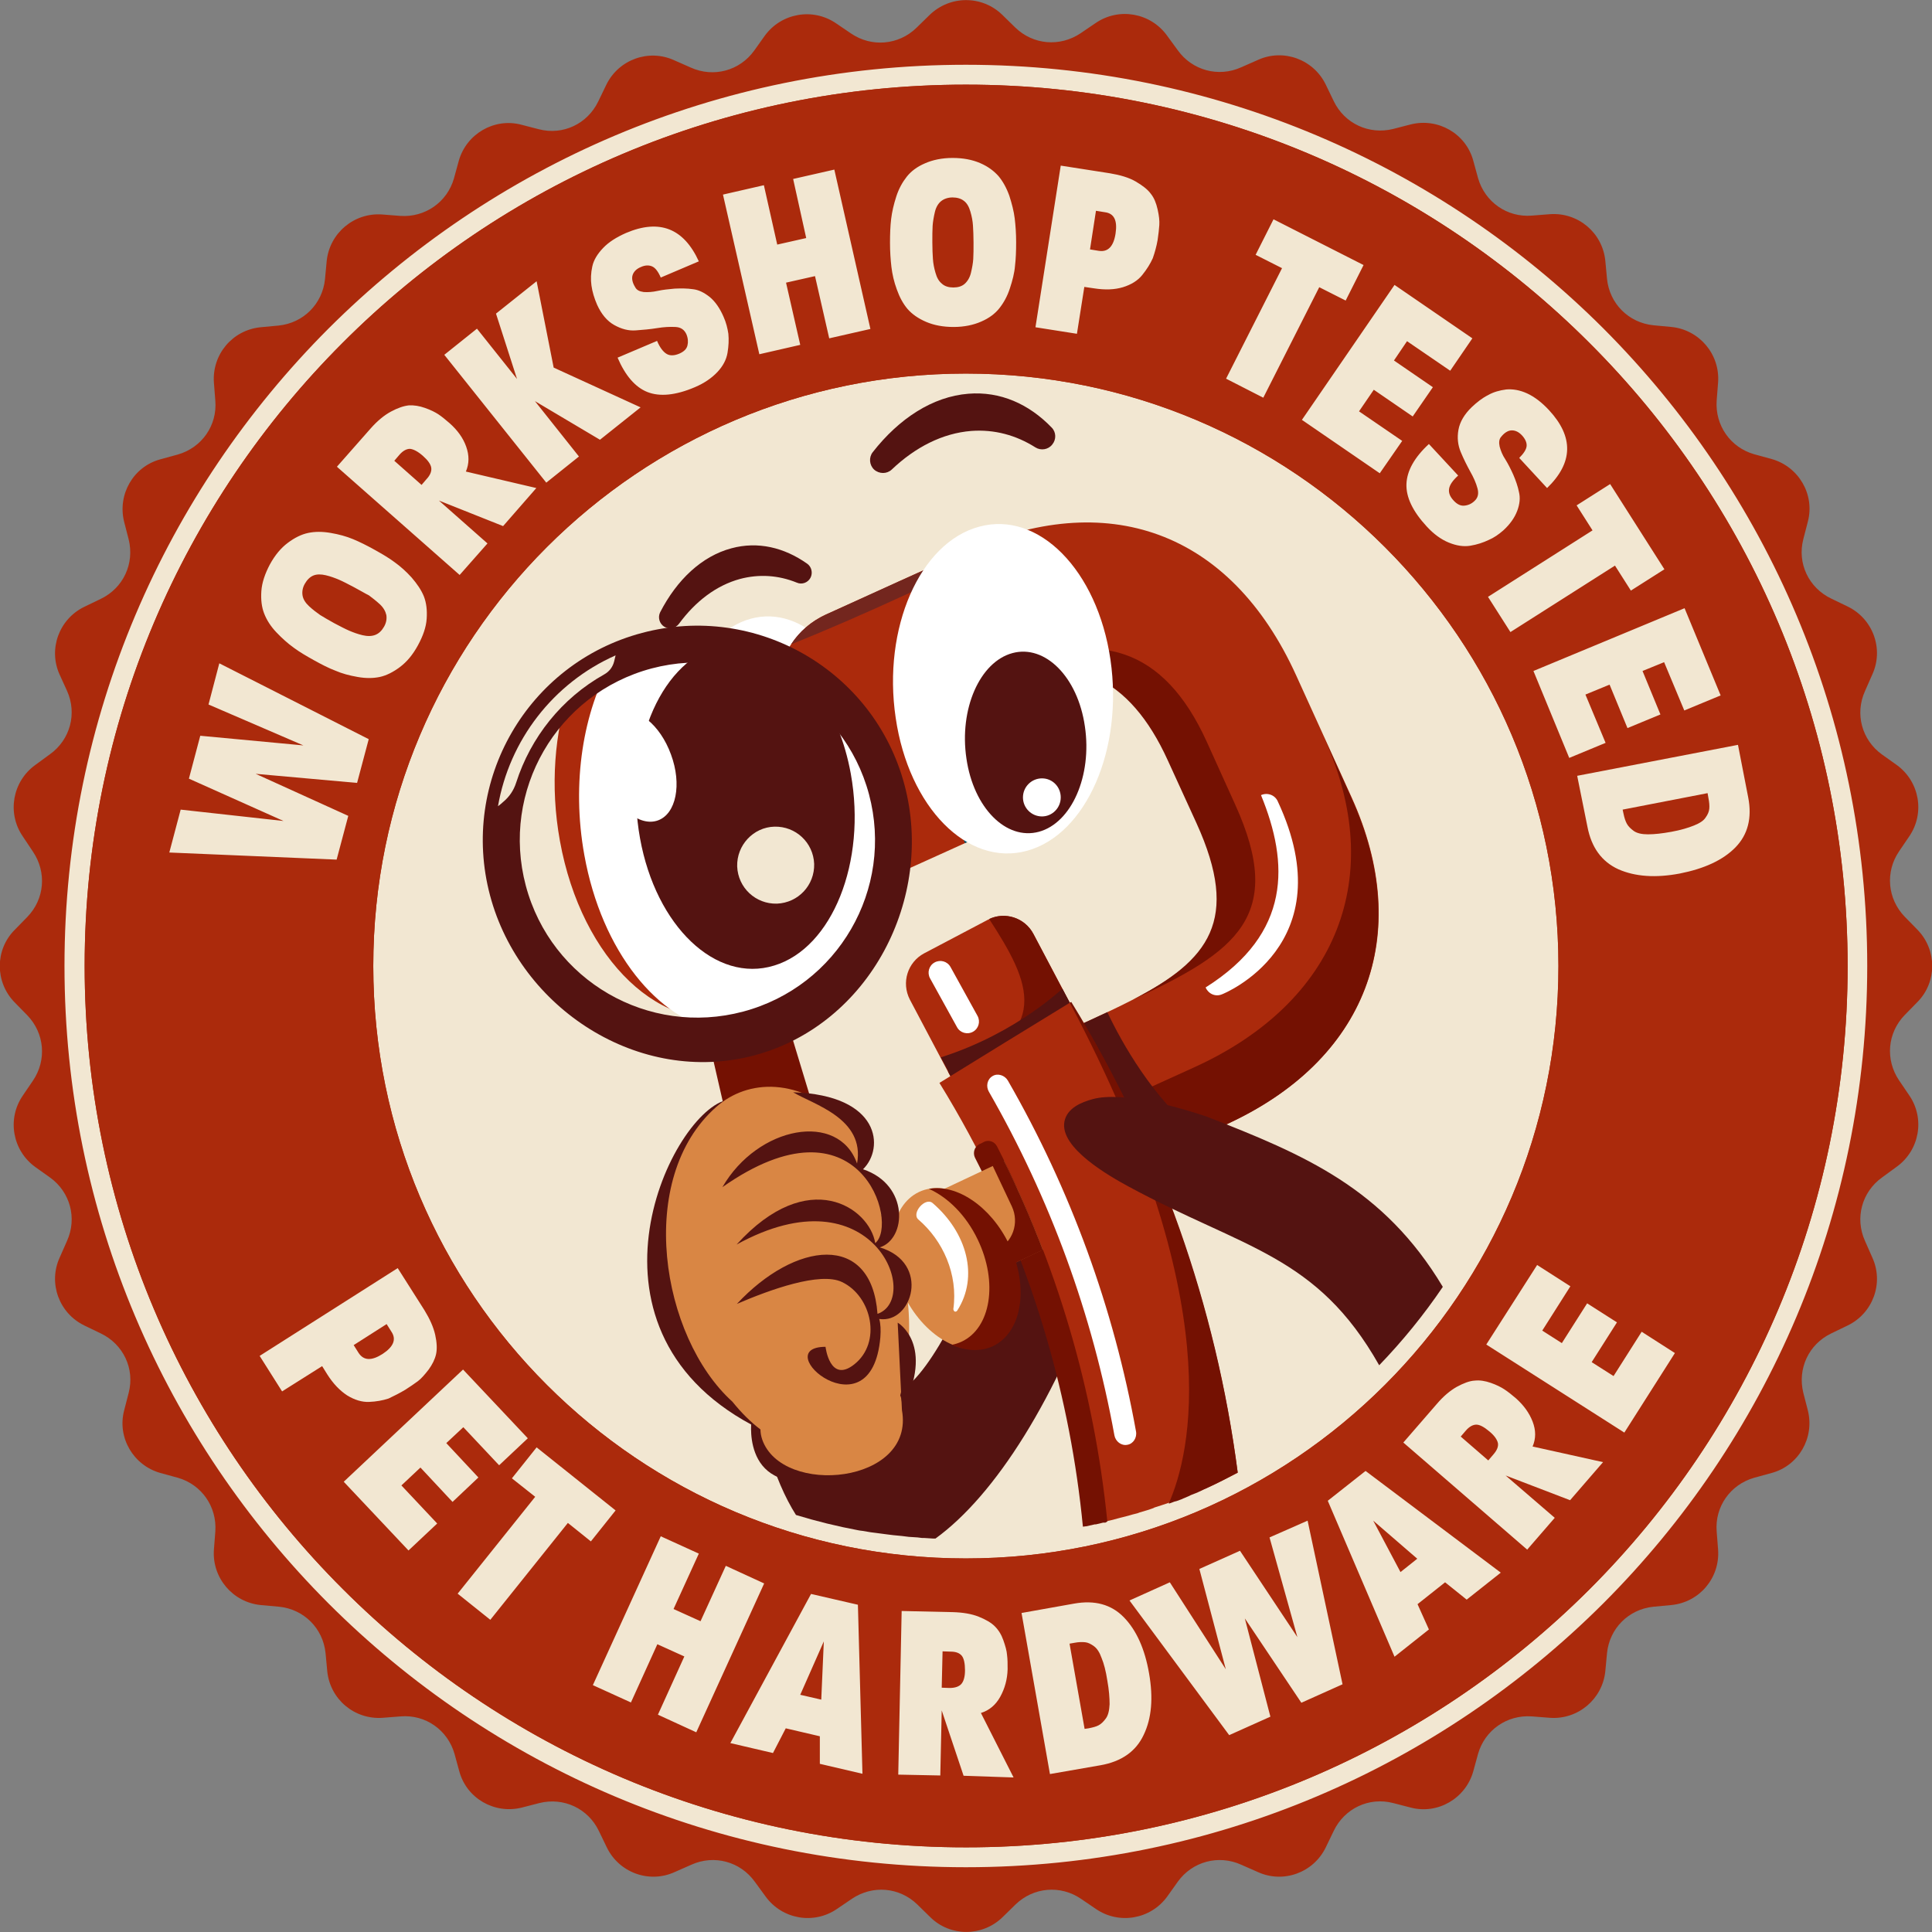
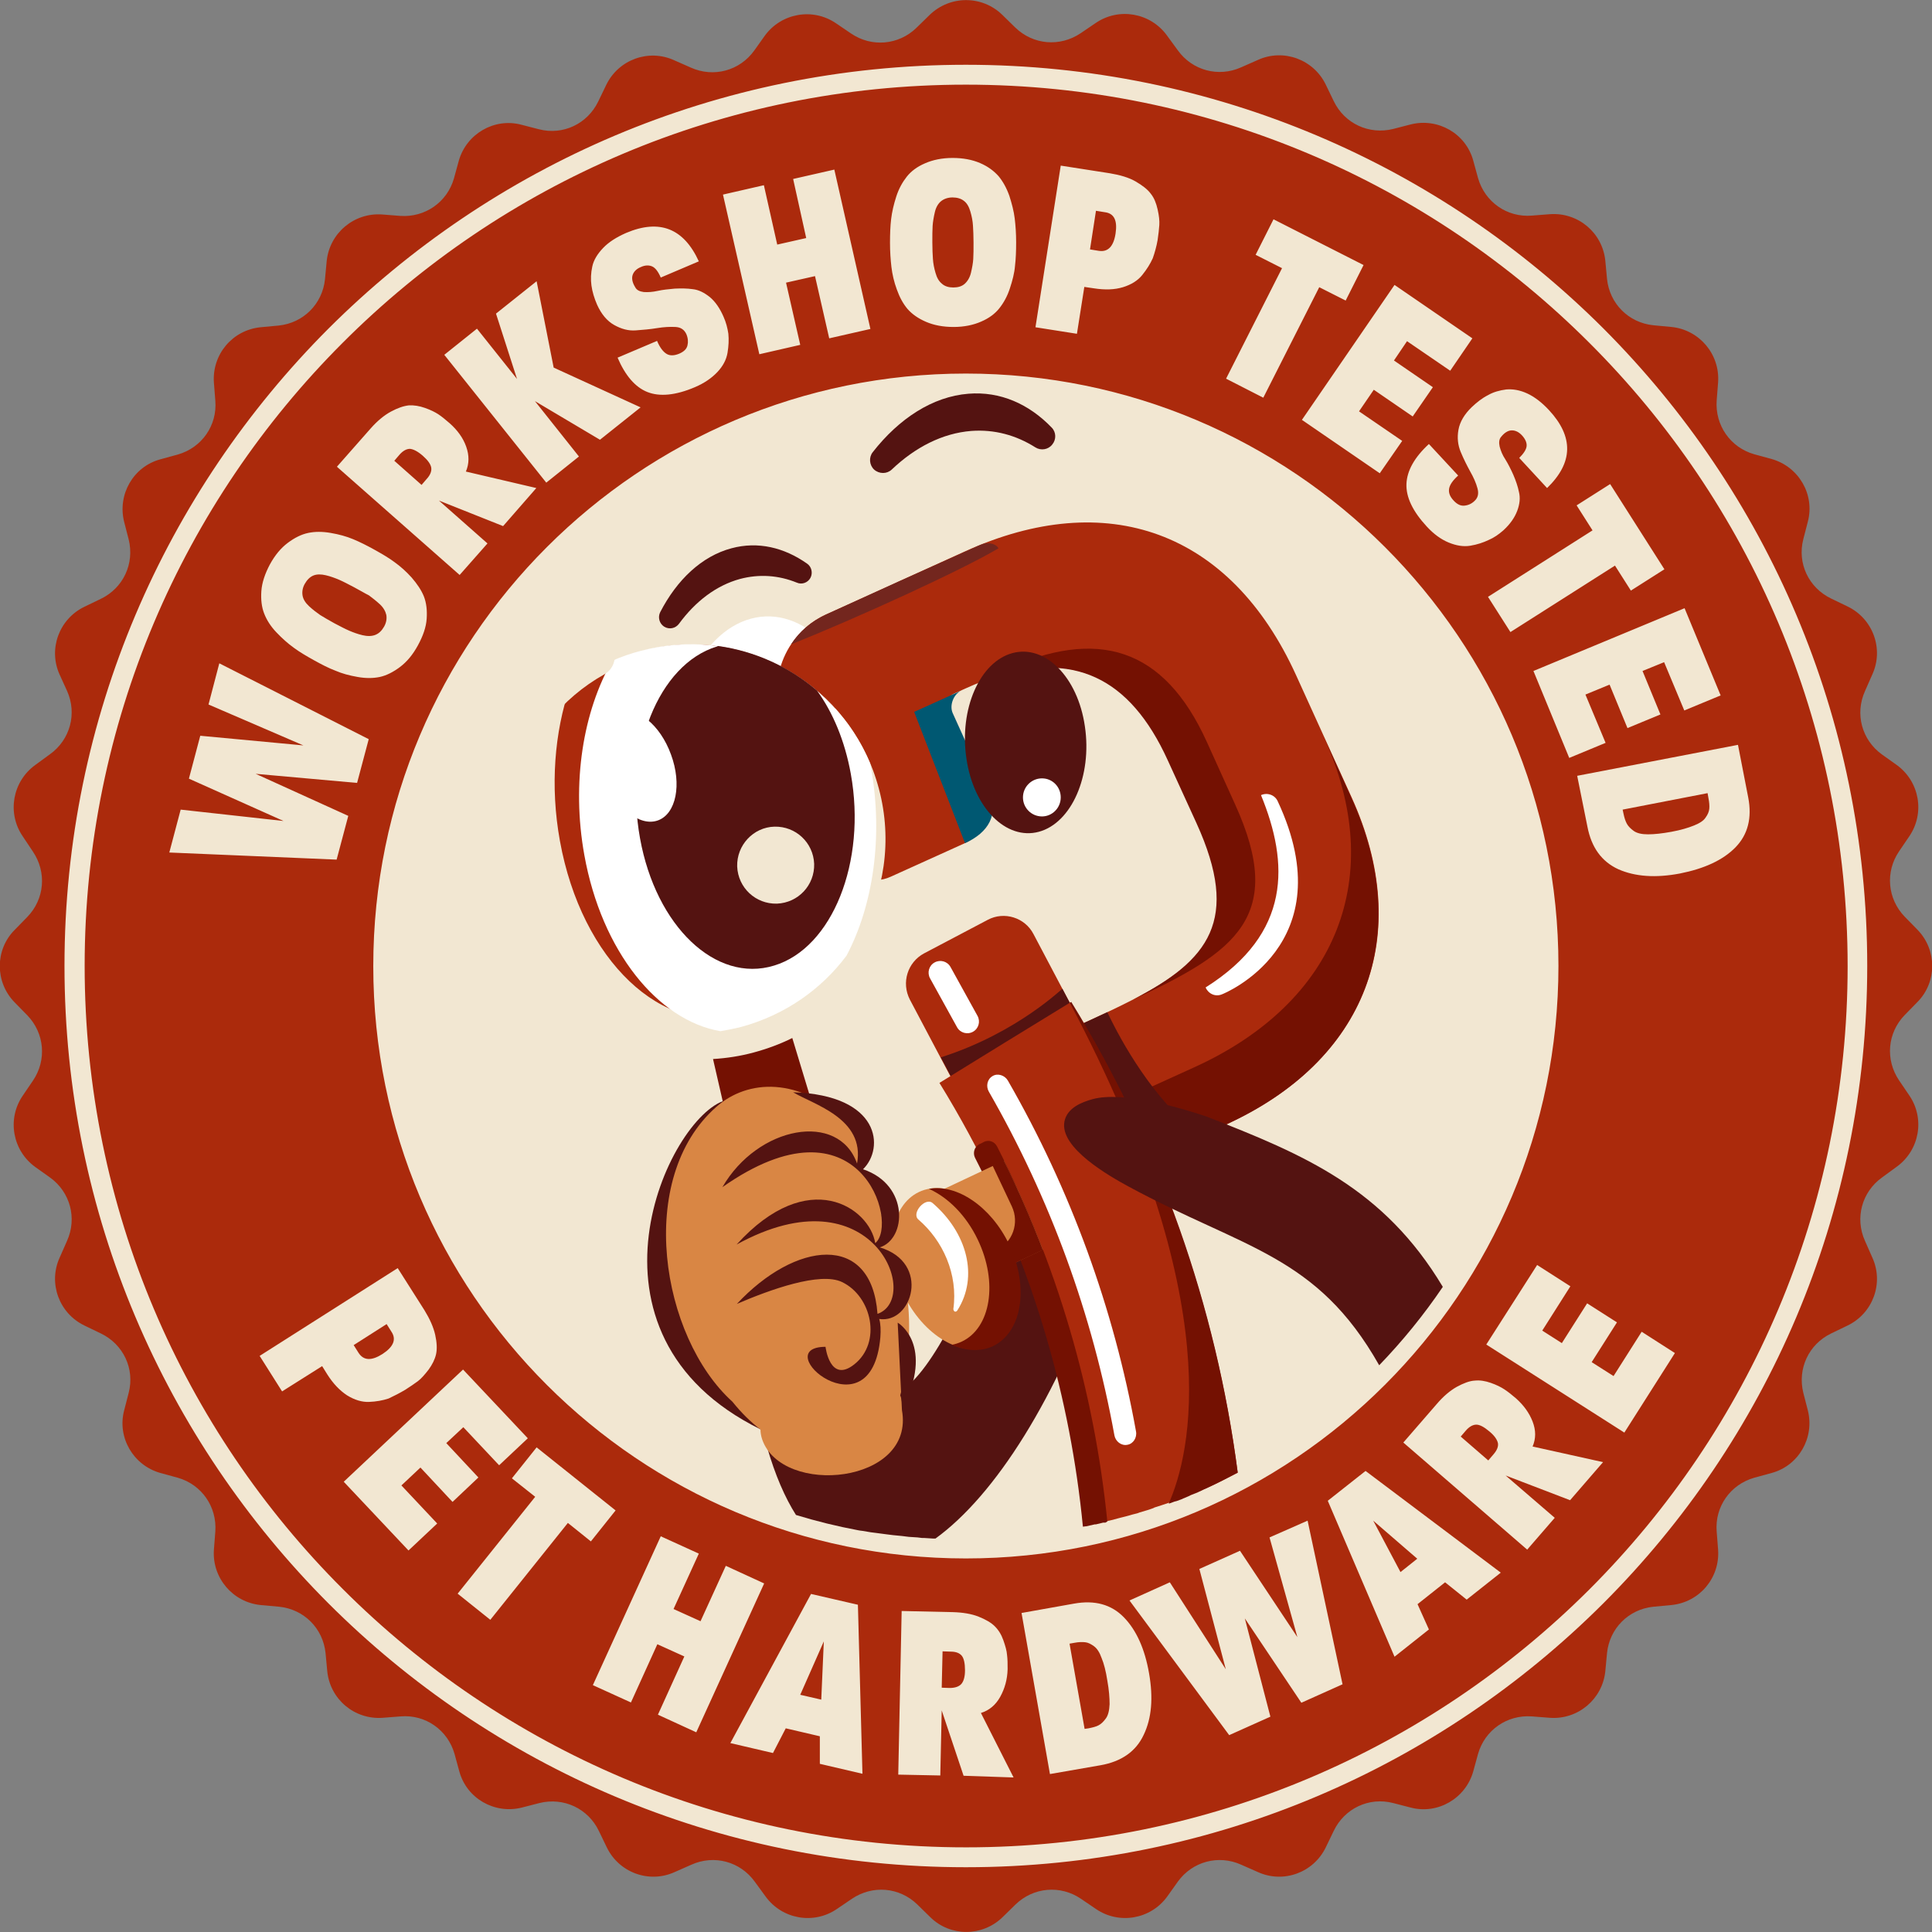
<svg xmlns="http://www.w3.org/2000/svg" version="1.1" id="Vrstva_1" x="0px" y="0px" viewBox="0 0 68.01 68.01" style="enable-background:new 0 0 68.01 68.01;" xml:space="preserve">
  <rect x="0" y="0" width="68.01" height="68.01" fill="#808080" stroke="none" />
  <style type="text/css">
	.st0{fill-rule:evenodd;clip-rule:evenodd;fill:#F2E7D2;}
	.st1{fill-rule:evenodd;clip-rule:evenodd;fill:#AB2A0C;}
	.st2{fill-rule:evenodd;clip-rule:evenodd;fill:#541311;}
	.st3{fill-rule:evenodd;clip-rule:evenodd;fill:#FFFFFF;}
	.st4{fill-rule:evenodd;clip-rule:evenodd;fill:#73261E;}
	.st5{fill-rule:evenodd;clip-rule:evenodd;fill:#741102;}
	.st6{fill-rule:evenodd;clip-rule:evenodd;fill:#005872;}
	.st7{fill-rule:evenodd;clip-rule:evenodd;fill:#D98644;}
	.st8{fill-rule:evenodd;clip-rule:evenodd;fill:#003D52;}
</style>
  <g>
    <g>
      <ellipse class="st0" cx="34" cy="34.01" rx="31.99" ry="31.99" />
      <path class="st1" d="M35.28,0.52l0.46,0.45c0.63,0.61,1.57,0.69,2.3,0.2l0.53-0.36c0.82-0.56,1.93-0.36,2.51,0.44l0.38,0.52    c0.51,0.71,1.43,0.96,2.23,0.6l0.59-0.26c0.9-0.41,1.96-0.02,2.39,0.87l0.28,0.58c0.38,0.79,1.24,1.19,2.09,0.98l0.62-0.16    c0.96-0.24,1.94,0.32,2.2,1.27l0.17,0.62c0.24,0.84,1.02,1.39,1.89,1.32l0.64-0.05c0.99-0.07,1.85,0.65,1.95,1.64l0.06,0.64    c0.09,0.87,0.76,1.54,1.63,1.63l0.64,0.06c0.98,0.1,1.71,0.96,1.64,1.95l-0.05,0.64c-0.06,0.87,0.48,1.65,1.32,1.89l0.62,0.17    c0.95,0.27,1.52,1.25,1.27,2.2l-0.16,0.62c-0.22,0.85,0.19,1.71,0.98,2.09l0.58,0.28c0.89,0.43,1.28,1.49,0.87,2.39l-0.26,0.59    c-0.36,0.8-0.11,1.72,0.6,2.23l0.52,0.37c0.8,0.58,1,1.69,0.44,2.51l-0.36,0.53c-0.49,0.72-0.41,1.67,0.2,2.3l0.45,0.46    c0.69,0.71,0.69,1.84,0,2.54l-0.45,0.46c-0.61,0.63-0.69,1.57-0.2,2.3l0.36,0.53c0.56,0.82,0.36,1.93-0.44,2.51l-0.52,0.38    c-0.71,0.51-0.96,1.43-0.6,2.23l0.26,0.59c0.41,0.9,0.02,1.96-0.87,2.39l-0.58,0.28c-0.79,0.38-1.19,1.24-0.98,2.09l0.16,0.62    c0.24,0.96-0.32,1.94-1.27,2.2l-0.62,0.17c-0.84,0.24-1.39,1.02-1.32,1.89l0.05,0.64c0.07,0.99-0.65,1.85-1.64,1.95l-0.64,0.06    c-0.87,0.09-1.54,0.76-1.63,1.63l-0.06,0.64c-0.1,0.98-0.96,1.71-1.95,1.64l-0.64-0.05c-0.87-0.06-1.65,0.48-1.89,1.32l-0.17,0.62    c-0.27,0.95-1.25,1.52-2.2,1.27l-0.62-0.16c-0.85-0.22-1.71,0.19-2.09,0.98l-0.28,0.58c-0.43,0.89-1.49,1.28-2.39,0.87l-0.59-0.26    c-0.8-0.36-1.72-0.11-2.23,0.6l-0.37,0.52c-0.58,0.8-1.69,1-2.51,0.44l-0.53-0.36c-0.72-0.49-1.67-0.41-2.3,0.2l-0.46,0.45    c-0.71,0.69-1.84,0.69-2.54,0l-0.46-0.45c-0.63-0.61-1.57-0.69-2.3-0.2l-0.53,0.36c-0.82,0.56-1.93,0.36-2.51-0.44l-0.38-0.52    c-0.51-0.71-1.43-0.96-2.23-0.6l-0.59,0.26c-0.9,0.41-1.96,0.02-2.39-0.87l-0.28-0.58c-0.38-0.79-1.24-1.19-2.09-0.98l-0.62,0.16    c-0.96,0.24-1.94-0.32-2.2-1.27L16,61.74c-0.24-0.84-1.02-1.39-1.89-1.32l-0.64,0.05c-0.99,0.07-1.85-0.65-1.95-1.64l-0.06-0.64    c-0.09-0.87-0.76-1.54-1.63-1.63L9.17,56.5c-0.98-0.1-1.71-0.96-1.64-1.95l0.05-0.64c0.06-0.87-0.48-1.65-1.32-1.89l-0.62-0.17    c-0.95-0.27-1.52-1.25-1.27-2.2l0.16-0.62c0.22-0.85-0.19-1.71-0.98-2.09l-0.58-0.28c-0.89-0.43-1.28-1.49-0.87-2.39l0.26-0.59    c0.36-0.8,0.11-1.72-0.6-2.23l-0.52-0.37c-0.8-0.58-1-1.69-0.44-2.51l0.36-0.53c0.49-0.72,0.41-1.67-0.2-2.3l-0.45-0.46    c-0.69-0.71-0.69-1.84,0-2.54l0.45-0.46c0.61-0.63,0.69-1.57,0.2-2.3L0.8,29.44c-0.56-0.82-0.36-1.93,0.44-2.51l0.52-0.38    c0.71-0.51,0.96-1.43,0.6-2.23L2.1,23.75c-0.41-0.9-0.02-1.96,0.87-2.39l0.58-0.28c0.79-0.38,1.19-1.24,0.98-2.09l-0.16-0.62    c-0.24-0.96,0.32-1.94,1.27-2.2L6.26,16c0.84-0.24,1.39-1.02,1.32-1.89l-0.05-0.64c-0.07-0.99,0.65-1.85,1.64-1.95l0.64-0.06    c0.87-0.09,1.54-0.76,1.63-1.63l0.06-0.64c0.1-0.98,0.96-1.71,1.95-1.64l0.64,0.05c0.87,0.06,1.65-0.48,1.89-1.32l0.17-0.62    c0.27-0.95,1.25-1.52,2.2-1.27l0.62,0.16c0.85,0.22,1.71-0.19,2.09-0.98l0.28-0.58c0.43-0.89,1.49-1.28,2.39-0.87l0.59,0.26    c0.8,0.36,1.72,0.11,2.23-0.6l0.37-0.52c0.58-0.8,1.69-1,2.51-0.44l0.53,0.36c0.72,0.49,1.67,0.41,2.3-0.2l0.46-0.45    C33.44-0.17,34.57-0.17,35.28,0.52L35.28,0.52z M34,13.15c-11.52,0-20.86,9.34-20.86,20.86S22.49,54.86,34,54.86    c11.52,0,20.86-9.34,20.86-20.86S45.52,13.15,34,13.15L34,13.15z M65.73,34c0-8.76-3.55-16.69-9.29-22.44    C50.7,5.83,42.77,2.28,34,2.28s-16.69,3.55-22.44,9.29C5.83,17.31,2.27,25.24,2.27,34s3.55,16.69,9.29,22.44    c5.74,5.74,13.67,9.29,22.44,9.29s16.69-3.55,22.44-9.29C62.18,50.7,65.73,42.77,65.73,34L65.73,34z M55.95,55.95    c5.61-5.61,9.09-13.37,9.09-21.94s-3.47-16.33-9.09-21.94C50.33,6.45,42.57,2.98,34,2.98s-16.33,3.47-21.94,9.09    C6.45,17.68,2.98,25.44,2.98,34c0,8.57,3.47,16.33,9.09,21.94c5.61,5.61,13.37,9.09,21.94,9.09S50.33,61.56,55.95,55.95z" />
      <g>
-         <path class="st1" d="M55.95,55.95c5.61-5.61,9.09-13.37,9.09-21.94s-3.47-16.33-9.09-21.94C50.33,6.45,42.57,2.98,34,2.98     s-16.33,3.47-21.94,9.09C6.45,17.68,2.98,25.44,2.98,34c0,8.57,3.47,16.33,9.09,21.94c5.61,5.61,13.37,9.09,21.94,9.09     S50.33,61.56,55.95,55.95L55.95,55.95z M34,13.15c11.52,0,20.86,9.34,20.86,20.86S45.52,54.86,34,54.86S13.14,45.52,13.14,34     S22.49,13.15,34,13.15z" />
        <path class="st0" d="M14.27,48.92c0.17-0.11,0.32-0.21,0.44-0.3s0.24-0.23,0.38-0.41c0.13-0.18,0.22-0.36,0.26-0.54     s0.03-0.41-0.03-0.68c-0.06-0.27-0.19-0.56-0.38-0.87L14,44.64l-4.86,3.09l0.79,1.25l1.41-0.89l0.18,0.29     c0.21,0.33,0.44,0.57,0.7,0.74c0.26,0.16,0.52,0.24,0.77,0.23c0.25-0.01,0.48-0.05,0.69-0.12     C13.87,49.14,14.07,49.04,14.27,48.92L14.27,48.92z M13.47,47.66c-0.39,0.25-0.67,0.24-0.85-0.04l-0.17-0.27l1.16-0.74l0.17,0.27     C13.96,47.15,13.85,47.41,13.47,47.66L13.47,47.66z M14.38,54.58l-2.28-2.42l4.2-3.95l2.28,2.42l-1.01,0.95l-1.26-1.34l-0.6,0.56     l1.13,1.21l-0.91,0.86l-1.13-1.21l-0.67,0.63l1.26,1.34L14.38,54.58L14.38,54.58z M20.8,54.26l0.87-1.09l-2.78-2.22l-0.87,1.09     l0.82,0.65l-2.73,3.41l1.15,0.92l2.73-3.41L20.8,54.26L20.8,54.26z M24.51,60.98l-1.35-0.62l0.93-2.05l-0.95-0.43l-0.93,2.05     l-1.34-0.61l2.39-5.24l1.34,0.61l-0.89,1.95l0.95,0.43l0.89-1.95l1.35,0.62L24.51,60.98L24.51,60.98z M30.36,62.44l-0.16-5.95     l-1.65-0.38l-2.84,5.25l1.5,0.35l0.45-0.87l1.2,0.28v0.97L30.36,62.44L30.36,62.44z M28.91,59.83l-0.74-0.17L29,57.78     L28.91,59.83L28.91,59.83z M35.68,62.57l-1.15-2.27c0.29-0.09,0.52-0.28,0.68-0.57s0.25-0.61,0.26-0.97c0-0.19,0-0.35-0.02-0.5     c-0.01-0.15-0.06-0.32-0.13-0.52s-0.17-0.36-0.3-0.49s-0.32-0.24-0.57-0.34s-0.56-0.15-0.91-0.16l-1.8-0.04l-0.12,5.76l1.48,0.03     l0.05-2.29l0.77,2.3L35.68,62.57L35.68,62.57z M33.97,58.8c0,0.23-0.05,0.39-0.13,0.48s-0.22,0.14-0.41,0.14l-0.28-0.01     l0.03-1.28l0.28,0.01c0.19,0,0.32,0.05,0.4,0.15C33.93,58.38,33.97,58.55,33.97,58.8L33.97,58.8z M36.96,62.45l1.78-0.31     c0.74-0.13,1.25-0.49,1.52-1.07c0.28-0.58,0.34-1.3,0.19-2.16c-0.15-0.87-0.45-1.53-0.89-1.98s-1.02-0.61-1.75-0.48l-1.85,0.33     L36.96,62.45L36.96,62.45z M38.98,59.16c0.06,0.33,0.08,0.61,0.08,0.83c-0.01,0.22-0.05,0.39-0.13,0.5s-0.16,0.19-0.25,0.24     c-0.09,0.05-0.21,0.08-0.36,0.11l-0.14,0.02l-0.53-3l0.17-0.03c0.15-0.03,0.28-0.03,0.38-0.02c0.1,0.01,0.2,0.06,0.31,0.14     c0.11,0.08,0.2,0.22,0.27,0.42C38.86,58.56,38.93,58.83,38.98,59.16L38.98,59.16z M46.03,53.53l1.23,5.76l-1.45,0.65l-1.99-2.97     l0.9,3.46l-1.45,0.65l-3.51-4.74l1.42-0.64l1.97,3.06l-0.93-3.53l1.43-0.64l2.02,3.04l-0.98-3.51L46.03,53.53L46.03,53.53z      M52.83,55.36l-4.76-3.58l-1.33,1.05l2.35,5.49l1.21-0.96l-0.4-0.89l0.97-0.77l0.76,0.61L52.83,55.36L52.83,55.36z M49.89,54.87     l-0.59,0.47l-0.96-1.81L49.89,54.87L49.89,54.87z M56.43,51.47l-1.16,1.34L53,51.94l1.73,1.49l-0.97,1.12l-4.36-3.77l1.18-1.36     c0.23-0.27,0.47-0.47,0.7-0.6c0.24-0.13,0.45-0.21,0.63-0.22c0.18-0.02,0.37,0.01,0.57,0.08c0.2,0.07,0.36,0.15,0.48,0.23     c0.12,0.08,0.25,0.18,0.4,0.31c0.27,0.24,0.47,0.51,0.59,0.82s0.12,0.6,0,0.88L56.43,51.47L56.43,51.47z M52.43,50.39     c-0.19-0.16-0.34-0.24-0.46-0.24s-0.25,0.07-0.37,0.21l-0.18,0.21l0.97,0.84l0.18-0.21c0.13-0.15,0.18-0.28,0.16-0.4     C52.7,50.67,52.6,50.53,52.43,50.39L52.43,50.39z M58.96,47.63l-1.17-0.75l-0.99,1.56l-0.77-0.49l0.89-1.4l-1.05-0.67l-0.89,1.4     l-0.69-0.44l0.99-1.56l-1.17-0.75l-1.79,2.8l4.86,3.1L58.96,47.63z" />
      </g>
      <g>
        <path class="st2" d="M34.09,13.86c1.12-0.09,2.13,0.36,2.93,1.19c0.16,0.16,0.17,0.42,0.02,0.6c-0.14,0.18-0.4,0.22-0.59,0.1     c-0.68-0.43-1.44-0.64-2.26-0.58c-1.01,0.08-1.97,0.57-2.8,1.36c-0.17,0.16-0.44,0.16-0.62,0c-0.17-0.16-0.19-0.43-0.05-0.61     C31.65,14.73,32.83,13.96,34.09,13.86z" />
        <path class="st3" d="M26.43,21.78c1.84-0.5,3.67,1.35,4.07,4.12c0.41,2.77-0.75,5.43-2.59,5.93s-3.67-1.35-4.07-4.12     C23.43,24.94,24.59,22.28,26.43,21.78z" />
        <path class="st2" d="M30.15,45.98c0.68,7.6,4.24-0.46,6.61-7.37l2.06,5.96c-1.61,4.65-3.79,8.07-5.89,9.59h-0.08l-0.31-0.02l0,0     h-0.08l-0.08-0.01l-0.08-0.01l-0.31-0.02l-0.08-0.01l-0.08-0.01l-0.08-0.01l-0.31-0.03l-0.08-0.01l-0.08-0.01l-0.08-0.01     c-0.13-0.02-0.25-0.03-0.38-0.05l-0.08-0.01l-0.08-0.01l-0.3-0.05l-0.08-0.01l-0.06-0.01c-0.75-0.14-1.48-0.32-2.2-0.54     c-0.78-1.23-1.37-3.16-1.68-5.9L30.15,45.98z" />
        <path class="st2" d="M25.75,19.3c0.93-0.25,1.85-0.03,2.66,0.54c0.16,0.11,0.21,0.33,0.12,0.5c-0.09,0.17-0.3,0.25-0.48,0.17     c-0.64-0.26-1.32-0.31-2-0.13c-0.84,0.23-1.57,0.79-2.15,1.58c-0.12,0.16-0.34,0.21-0.52,0.1c-0.17-0.11-0.23-0.33-0.14-0.51     C23.83,20.41,24.7,19.58,25.75,19.3z" />
        <path class="st1" d="M33.97,19.41l-4.58,2.08l-0.31,0.14c-1.48,0.67-2.14,2.44-1.47,3.92l0.14,0.31l2,4.4     c0.25,0.55,0.92,0.92,1.61,0.6l2.63-1.19c0.55-0.25,0.92-0.92,0.6-1.61l-1.29-2.85c-0.12-0.28,0.02-0.68,0.3-0.8l0.4-0.18     c3.32-1.51,5.67-0.74,7.17,2.58l1.01,2.21c1.92,4.23-0.27,5.29-4.46,7.19l2.2,4.84l3.22-1.46c4.98-2.26,6.64-6.68,4.44-11.52     l-1.95-4.29C43.31,18.67,38.95,17.15,33.97,19.41L33.97,19.41z" />
        <path class="st4" d="M31.7,20.44l-2.31,1.05l0,0l-0.31,0.14c-0.52,0.24-0.94,0.6-1.23,1.05c2.27-0.9,6.05-2.63,7.3-3.38     c-0.11-0.18-0.39-0.23-0.64-0.12L31.7,20.44z" />
        <path class="st5" d="M38.96,38.97l0.95,2.09l3.22-1.46c4.98-2.26,6.64-6.68,4.44-11.52l-0.97-2.14l0,0l0,0l0.02,0.05     c2.2,4.84,0.48,9.29-4.6,11.59L38.96,38.97z" />
        <path class="st5" d="M34.95,23.86c2.8-0.93,4.81-0.06,6.16,2.91l1.01,2.21c1.55,3.41,0.44,4.82-2.24,6.21     c3.63-1.68,5.39-2.93,3.6-6.87l-1-2.21c-1.51-3.32-3.83-4.03-7.15-2.52L34.95,23.86z" />
        <path class="st2" d="M38.98,35.63c-0.4,0.19-0.82,0.38-1.26,0.58l2.15,4.73l2.28-1.03C40.59,38.66,39.49,36.71,38.98,35.63z" />
        <path class="st6" d="M33.97,29.68c0.85-0.38,1.17-1.03,0.86-1.72l-1.29-2.85c-0.13-0.28,0.03-0.68,0.3-0.8l-1.66,0.75     L33.97,29.68z" />
-         <path class="st3" d="M34.47,18.54c2.09-0.57,4.16,1.53,4.62,4.68s-0.85,6.16-2.94,6.73s-4.16-1.53-4.62-4.68     C31.06,22.11,32.38,19.1,34.47,18.54z" />
        <path class="st2" d="M35.64,22.99c1.15-0.31,2.3,0.84,2.55,2.58c0.26,1.74-0.47,3.4-1.62,3.71c-1.15,0.31-2.3-0.84-2.55-2.58     C33.76,24.96,34.49,23.3,35.64,22.99z" />
        <path class="st3" d="M43.02,35c-0.23,0.1-0.48-0.01-0.58-0.24c3.03-1.91,2.93-4.38,1.95-6.77c0.22-0.1,0.49-0.01,0.59,0.22     C47.35,33.28,43.03,35,43.02,35z" />
        <g>
          <path class="st1" d="M32.53,33.56l2.24-1.18c0.58-0.31,1.31-0.08,1.61,0.5l3.5,6.63l-4.35,2.3l-3.5-6.62      C31.72,34.59,31.95,33.87,32.53,33.56z" />
-           <path class="st5" d="M34.82,32.35c0.57-0.27,1.26-0.04,1.56,0.53l3.5,6.63l-4.35,2.3l-2.16-4.09      C37.14,36.38,36.27,34.58,34.82,32.35z" />
          <path class="st2" d="M37.4,34.81l0.9,1.7l-1.67,1.39c0,0-2.02,0.85-2.8,0.66l-0.2-0.38l-0.51-0.96      C35.86,36.35,37.47,34.71,37.4,34.81z" />
          <path class="st3" d="M34.41,35.76c0.11,0.2,0.04,0.45-0.16,0.56l0,0c-0.2,0.11-0.45,0.04-0.56-0.16l-0.95-1.72      c-0.11-0.2-0.04-0.45,0.16-0.56l0,0c0.2-0.11,0.45-0.04,0.56,0.16L34.41,35.76z" />
        </g>
        <path class="st1" d="M33.07,38.12c1.54-0.95,3.08-1.9,4.62-2.84c3.11,5.05,5.11,10.7,5.88,16.56c-0.36,0.19-0.72,0.37-1.09,0.54     l-0.1,0.04l-0.22,0.09l-0.08,0.03l-0.17,0.07l-0.28,0.11l-0.03,0.01l-0.08,0.03l-0.08,0.03l-0.32,0.12l-0.21,0.07l-0.28,0.09     l-0.01,0.01l-0.08,0.03l-0.15,0.05l-0.27,0.08l-0.08,0.03l-0.08,0.02l-0.08,0.02l-0.25,0.07l-0.08,0.02l-0.08,0.02l-0.04,0.01     c-0.11,0.03-0.23,0.06-0.34,0.09l-0.13,0.03l-0.09,0.02l-0.27,0.06l-0.25,0.05C37.79,48.19,35.99,42.86,33.07,38.12L33.07,38.12z     " />
        <path class="st5" d="M37.66,35.3l0.05-0.03c3.11,5.05,5.1,10.71,5.86,16.57c-0.36,0.19-0.73,0.38-1.1,0.55l-0.09,0.04l-0.04,0.02     l-0.04,0.02l-0.11,0.05l-0.04,0.02l-0.23,0.09l-0.04,0.02l-0.04,0.02l-0.19,0.08l-0.04,0.02l-0.19,0.07l-0.04,0.01l-0.04,0.01     l-0.16,0.06l-0.04,0.01C41.91,51.19,43.25,45.84,37.66,35.3z" />
        <path class="st3" d="M39.99,50.39c0.04,0.22-0.1,0.44-0.31,0.47l0,0c-0.21,0.04-0.41-0.12-0.45-0.33     c-0.77-4.25-2.26-8.34-4.42-12.1c-0.11-0.19-0.06-0.44,0.13-0.55l0,0c0.18-0.11,0.43-0.03,0.54,0.16     C37.69,41.88,39.21,46.06,39.99,50.39L39.99,50.39z" />
        <path class="st5" d="M38.98,53.56c-0.46-4.6-1.78-9.08-3.88-13.2c-0.09-0.18-0.3-0.25-0.47-0.16c-0.05,0.03-0.11,0.06-0.16,0.08     c-0.17,0.09-0.23,0.3-0.15,0.47c2.07,4.05,3.36,8.46,3.8,12.99h0.01h0.01l0.07-0.01h0.01h0.01l0.31-0.07h0.01h0.01h0.01h0.01     l0.25-0.06h0.01h0.01h0.01h0.01h0.01h0.01h0.01h0.01L38.98,53.56z" />
        <path class="st7" d="M33.24,41.85l2.1-0.99l0.01,0.02l0.49,1.03c0.31,0.69,0.6,1.38,0.87,2.08l-2.01,0.95L33.24,41.85z" />
        <path class="st5" d="M34.94,41.03l0.39-0.19c0.51,1.03,0.97,2.09,1.38,3.16l-2.02,0.95l-0.29-0.62l0.67-0.32     c0.58-0.27,0.82-0.96,0.55-1.54L34.94,41.03z" />
        <path class="st7" d="M32.35,41.96c1.02-0.48,2.41,0.34,3.11,1.83s0.45,3.09-0.56,3.57c-1.02,0.48-2.41-0.34-3.11-1.83     C31.09,44.04,31.34,42.44,32.35,41.96z" />
        <path class="st5" d="M32.7,41.85c0.98-0.18,2.18,0.62,2.82,1.95c0.72,1.5,0.46,3.1-0.57,3.59c-0.44,0.2-0.95,0.17-1.45-0.05     c0.12-0.02,0.24-0.06,0.35-0.11c1.03-0.48,1.29-2.09,0.57-3.59C34.01,42.78,33.37,42.15,32.7,41.85z" />
        <path class="st2" d="M39.73,41.77c-0.66-0.36-2.44-1.36-2.26-2.29c0.09-0.47,0.59-0.68,1-0.79c1.04-0.28,3.01,0.28,3.99,0.61     c3.47,1.35,6.25,2.53,8.33,6c-0.67,0.99-1.42,1.91-2.24,2.76C46.35,44.17,43.8,43.97,39.73,41.77z" />
        <path class="st3" d="M36.68,27.4c0.37,0,0.66,0.3,0.66,0.67s-0.3,0.67-0.66,0.67c-0.37,0-0.67-0.3-0.67-0.67     C36.01,27.7,36.31,27.4,36.68,27.4z" />
        <path class="st3" d="M33.56,46.08c0.17-1.23-0.37-2.41-1.23-3.15c-0.26-0.22,0.24-0.8,0.5-0.58c1.21,1.04,1.63,2.59,0.87,3.78     c-0.02,0.03-0.05,0.05-0.09,0.04C33.58,46.15,33.56,46.12,33.56,46.08z" />
        <g>
          <path class="st8" d="M27.05,25.88c1.31-0.4,2.66,0.88,3.01,2.86c0.36,1.98-0.42,3.91-1.72,4.31c-1.31,0.4-2.66-0.88-3.01-2.86      C24.97,28.21,25.75,26.27,27.05,25.88z" />
          <path class="st3" d="M26.58,28.08c0.48-0.01,0.88,0.36,0.89,0.84c0.02,0.48-0.36,0.88-0.84,0.89c-0.48,0.02-0.88-0.36-0.89-0.84      C25.72,28.49,26.1,28.09,26.58,28.08z" />
          <path class="st0" d="M22.56,22.91c-3.66,0.97-5.83,4.73-4.86,8.38c0.97,3.66,4.73,5.83,8.38,4.86c3.66-0.97,5.83-4.73,4.86-8.38      C29.97,24.11,26.21,21.94,22.56,22.91z" />
          <path class="st5" d="M27.89,36.54l3.38,11.15l-3.56,0.95L25.1,37.28c0.48-0.03,0.95-0.1,1.43-0.23S27.47,36.75,27.89,36.54z" />
          <g>
            <path class="st1" d="M29.39,24.92c0.17,0.5,0.31,1.03,0.41,1.59c0.76,4.22-0.88,8.33-3.67,9.18c-2.79,0.85-5.66-1.88-6.42-6.09       c-0.35-1.93-0.19-3.83,0.35-5.41c0.72-0.57,1.57-1.01,2.51-1.26C25.12,22.23,27.72,23.09,29.39,24.92z" />
            <path class="st3" d="M30.63,26.87l0.03,0.15c0.44,2.45,0.07,4.86-0.86,6.62c-0.89,1.19-2.17,2.09-3.71,2.51       c-0.24,0.06-0.49,0.11-0.73,0.15c-2.2-0.38-4.18-2.81-4.79-6.2c-0.46-2.55-0.04-5.06,0.98-6.84c0.32-0.14,0.66-0.26,1.01-0.35       C25.9,22.02,29.33,23.77,30.63,26.87z" />
            <path class="st2" d="M25.23,22.76l0.05-0.02c1.29,0.18,2.5,0.73,3.48,1.57c0.56,0.77,0.98,1.77,1.19,2.93       c0.56,3.1-0.65,6.13-2.7,6.75c-2.05,0.63-4.16-1.38-4.72-4.48S23.18,23.39,25.23,22.76z" />
            <path class="st0" d="M27.26,29.1c0.75-0.02,1.37,0.56,1.4,1.31c0.02,0.75-0.56,1.37-1.31,1.4c-0.75,0.02-1.37-0.56-1.4-1.31       C25.93,29.75,26.52,29.12,27.26,29.1z" />
          </g>
-           <path class="st2" d="M22.6,22.28c4.03-1.07,8.17,1.32,9.24,5.35c1.06,3.99-1.22,8.43-5.28,9.52c-4.06,1.08-8.25-1.64-9.31-5.63      C16.18,27.49,18.57,23.35,22.6,22.28L22.6,22.28z M22.94,23.53c-3.34,0.89-5.32,4.31-4.43,7.65s4.31,5.32,7.65,4.43      s5.32-4.31,4.43-7.65C29.7,24.63,26.27,22.65,22.94,23.53z" />
          <path class="st0" d="M21.67,23.07c-2.21,0.98-3.74,3-4.14,5.31c0.05-0.04,0.11-0.08,0.17-0.14c0.23-0.19,0.38-0.41,0.47-0.69      c0.51-1.59,1.6-2.97,3.1-3.81c0.18-0.1,0.3-0.26,0.35-0.46C21.64,23.21,21.65,23.14,21.67,23.07z" />
          <path class="st3" d="M23.62,26.56c-0.38-1.05-1.2-1.71-1.84-1.48c-0.64,0.23-0.84,1.27-0.46,2.32c0.38,1.05,1.2,1.71,1.84,1.48      C23.8,28.65,24.01,27.61,23.62,26.56z" />
          <g>
-             <path class="st2" d="M26.45,50.05c0,0-0.37,2.9,3.03,1.87L26.45,50.05z" />
            <path class="st2" d="M25.54,38.73c-2.02,0.58-5.6,8.23,1.24,11.59L25.54,38.73z" />
            <path class="st7" d="M31.75,49.64c0.02-0.19,0-0.37-0.06-0.52c0.33-1.27,0.72-3.74-0.68-6.4c0.04-0.73-0.33-1.13-0.81-1.57       c0.27-0.39,0.21-1.08-0.34-1.61c-1.72-1.67-3.55-1.54-4.64-0.58c-2.87,2.52-1.95,8.11,0.56,10.38       c0.33,0.41,0.66,0.73,0.99,0.98c0,0.11,0.02,0.23,0.06,0.35C27.53,52.69,32.22,52.24,31.75,49.64z" />
            <path class="st2" d="M30.38,41.16c0.76-0.74,0.62-2.61-2.46-2.71c0.71,0.43,2.54,0.92,2.25,2.51       c-0.65-1.85-3.49-1.33-4.74,0.83c4.84-3.4,6.23,1.28,5.38,1.97c-0.2-1.24-2.35-2.74-4.88,0.05c4.8-2.64,6.53,1.9,4.96,2.44       c-0.21-2.89-2.9-2.55-4.95-0.35l0,0c1.16-0.5,2.93-1.14,3.7-0.77c1.05,0.5,1.41,2.13,0.43,2.9c-0.86,0.68-1.01-0.62-1.01-0.62       c-2.07,0.01,1.62,3.19,1.93-0.33c0.02-0.26,0.01-0.48-0.04-0.65c1.16,0.18,1.83-1.98,0.02-2.52       C31.91,43.62,32.02,41.71,30.38,41.16L30.38,41.16z M31.6,46.56c0,0,1.33,0.76,0.15,3.08L31.6,46.56z" />
          </g>
        </g>
      </g>
    </g>
    <g>
      <path class="st0" d="M7.72,23.35L7.34,24.8l3.34,1.44L7.05,25.9l-0.4,1.51l3.33,1.49l-3.62-0.4l-0.4,1.51l5.89,0.25l0.41-1.54    L9,27.24l3.57,0.32l0.41-1.54L7.72,23.35L7.72,23.35z M13.18,19.35c0.27,0.15,0.51,0.29,0.71,0.44c0.21,0.15,0.41,0.33,0.6,0.54    c0.19,0.22,0.34,0.44,0.43,0.66c0.09,0.23,0.12,0.49,0.1,0.79s-0.13,0.61-0.31,0.94s-0.39,0.58-0.63,0.76s-0.48,0.3-0.71,0.35    c-0.24,0.05-0.5,0.05-0.78,0c-0.29-0.05-0.55-0.12-0.78-0.22c-0.24-0.09-0.49-0.22-0.76-0.37c-0.27-0.15-0.51-0.29-0.71-0.44    c-0.21-0.15-0.41-0.33-0.61-0.54c-0.2-0.21-0.34-0.43-0.43-0.66s-0.12-0.49-0.1-0.79c0.02-0.3,0.13-0.62,0.3-0.94    c0.18-0.33,0.39-0.58,0.63-0.76s0.48-0.3,0.72-0.35c0.24-0.05,0.5-0.05,0.79,0s0.55,0.12,0.79,0.22S12.91,19.2,13.18,19.35    L13.18,19.35z M12.46,20.67c-0.21-0.11-0.38-0.2-0.52-0.26c-0.14-0.06-0.3-0.12-0.47-0.16c-0.17-0.04-0.32-0.04-0.44,0.01    c-0.12,0.05-0.22,0.15-0.3,0.29c-0.08,0.14-0.1,0.28-0.08,0.41s0.1,0.26,0.23,0.38c0.13,0.12,0.26,0.22,0.39,0.31    c0.13,0.08,0.3,0.18,0.5,0.29c0.21,0.11,0.38,0.2,0.52,0.26s0.3,0.12,0.47,0.16c0.17,0.04,0.32,0.04,0.45-0.01    c0.13-0.05,0.23-0.15,0.31-0.29c0.08-0.14,0.1-0.28,0.08-0.41c-0.03-0.13-0.1-0.26-0.23-0.38c-0.13-0.12-0.26-0.22-0.38-0.31    C12.83,20.88,12.67,20.78,12.46,20.67L12.46,20.67z M18.88,17.18L16.4,16.6c0.12-0.28,0.12-0.57,0.01-0.88s-0.31-0.58-0.58-0.82    c-0.14-0.12-0.27-0.23-0.39-0.31c-0.12-0.08-0.28-0.16-0.48-0.23s-0.38-0.1-0.57-0.09c-0.18,0.02-0.39,0.09-0.63,0.22    s-0.48,0.33-0.71,0.59l-1.19,1.35l4.32,3.81l0.98-1.11l-1.71-1.51l2.26,0.9L18.88,17.18L18.88,17.18z M14.89,16.05    c0.17,0.15,0.27,0.29,0.29,0.41c0.02,0.12-0.03,0.26-0.16,0.4l-0.18,0.21l-0.96-0.85l0.18-0.21c0.12-0.14,0.25-0.21,0.37-0.21    C14.55,15.81,14.71,15.89,14.89,16.05L14.89,16.05z M22.55,14.34l-1.43,1.14l-2.29-1.36l1.55,1.95l-1.15,0.92l-3.59-4.5l1.15-0.92    l1.41,1.77l-0.74-2.3l1.43-1.14l0.6,3.04L22.55,14.34L22.55,14.34z M25.47,11.15c-0.13-0.3-0.29-0.53-0.48-0.69    c-0.2-0.16-0.4-0.26-0.6-0.28c-0.2-0.03-0.42-0.03-0.64-0.02c-0.22,0.02-0.42,0.04-0.6,0.08s-0.34,0.05-0.49,0.04    c-0.15-0.02-0.25-0.07-0.3-0.17c-0.1-0.16-0.13-0.31-0.09-0.43c0.04-0.12,0.14-0.22,0.29-0.28c0.15-0.07,0.29-0.07,0.4-0.02    c0.11,0.05,0.21,0.18,0.3,0.39L24.6,9.2c-0.53-1.16-1.38-1.5-2.56-1c-0.34,0.15-0.61,0.32-0.81,0.53    c-0.2,0.21-0.33,0.42-0.38,0.65s-0.06,0.45-0.03,0.67s0.1,0.45,0.2,0.68c0.15,0.33,0.35,0.57,0.6,0.71s0.5,0.21,0.76,0.19    s0.51-0.04,0.75-0.08s0.46-0.05,0.65-0.04s0.31,0.1,0.38,0.25c0.06,0.14,0.07,0.28,0.04,0.4c-0.03,0.13-0.13,0.22-0.29,0.29    c-0.17,0.07-0.32,0.08-0.44,0.01s-0.24-0.22-0.34-0.46l-1.39,0.59c0.27,0.63,0.62,1.04,1.05,1.21c0.43,0.17,0.99,0.12,1.67-0.17    c0.33-0.14,0.59-0.32,0.79-0.53s0.32-0.44,0.36-0.68c0.04-0.24,0.05-0.46,0.03-0.67C25.61,11.55,25.56,11.35,25.47,11.15    L25.47,11.15z M30.64,11.58l-1.45,0.33l-0.5-2.19l-1.02,0.23l0.5,2.19l-1.44,0.33l-1.28-5.62l1.44-0.33l0.47,2.09l1.02-0.23    L27.92,6.3l1.45-0.33L30.64,11.58L30.64,11.58z M35.77,8.53c0-0.31-0.02-0.59-0.05-0.84s-0.1-0.52-0.19-0.8    c-0.1-0.28-0.23-0.51-0.38-0.69c-0.16-0.18-0.37-0.34-0.65-0.46c-0.28-0.12-0.6-0.18-0.97-0.18c-0.37,0-0.7,0.07-0.97,0.19    c-0.28,0.12-0.49,0.28-0.64,0.47c-0.15,0.19-0.28,0.42-0.37,0.7c-0.09,0.28-0.15,0.54-0.18,0.79s-0.04,0.53-0.04,0.84    s0.02,0.59,0.05,0.85c0.03,0.25,0.09,0.52,0.19,0.79c0.1,0.28,0.22,0.5,0.38,0.69c0.16,0.18,0.37,0.33,0.65,0.45    s0.6,0.18,0.97,0.18c0.37,0,0.7-0.07,0.97-0.19c0.28-0.12,0.49-0.28,0.64-0.47c0.15-0.19,0.28-0.42,0.37-0.7    c0.09-0.27,0.16-0.54,0.18-0.79C35.76,9.11,35.77,8.83,35.77,8.53L35.77,8.53z M34.27,8.54c0,0.23,0,0.43-0.01,0.58    s-0.04,0.31-0.08,0.48c-0.04,0.17-0.12,0.3-0.22,0.39c-0.1,0.09-0.24,0.13-0.4,0.13s-0.3-0.04-0.4-0.13    c-0.11-0.09-0.18-0.21-0.23-0.39c-0.05-0.17-0.08-0.33-0.09-0.49c-0.01-0.15-0.02-0.35-0.02-0.58s0-0.43,0.01-0.58    c0.01-0.15,0.04-0.32,0.08-0.49c0.04-0.17,0.12-0.3,0.22-0.38c0.1-0.08,0.24-0.13,0.4-0.13s0.3,0.04,0.4,0.12    c0.11,0.08,0.18,0.21,0.23,0.38s0.08,0.33,0.09,0.49C34.26,8.11,34.27,8.3,34.27,8.54L34.27,8.54z M40.75,8.45    c0.03-0.2,0.05-0.38,0.06-0.53c0.01-0.15-0.01-0.33-0.06-0.55c-0.05-0.22-0.12-0.4-0.24-0.55c-0.11-0.15-0.29-0.29-0.53-0.43    c-0.24-0.14-0.55-0.23-0.91-0.29l-1.73-0.27l-0.89,5.69l1.46,0.23l0.26-1.65l0.34,0.05c0.39,0.06,0.72,0.05,1.02-0.04    c0.29-0.09,0.52-0.23,0.68-0.43c0.16-0.2,0.28-0.39,0.37-0.59C40.65,8.89,40.71,8.68,40.75,8.45L40.75,8.45z M39.27,8.22    C39.2,8.68,39,8.88,38.68,8.83l-0.31-0.05l0.21-1.36l0.31,0.05C39.22,7.51,39.34,7.76,39.27,8.22L39.27,8.22z M47.37,10.58    L48,9.33l-3.17-1.61L44.2,8.97l0.93,0.47l-1.97,3.89L44.47,14l1.97-3.89L47.37,10.58L47.37,10.58z M48.57,16.66l-2.74-1.88    l3.26-4.75l2.74,1.88l-0.78,1.14l-1.52-1.04l-0.46,0.68l1.37,0.94l-0.71,1.03l-1.37-0.94l-0.52,0.76l1.52,1.04L48.57,16.66    L48.57,16.66z M52.92,18.67c0.24-0.22,0.4-0.45,0.49-0.69s0.11-0.46,0.06-0.66c-0.04-0.2-0.11-0.4-0.2-0.61    c-0.09-0.2-0.18-0.38-0.28-0.54c-0.1-0.15-0.16-0.3-0.2-0.45c-0.03-0.14-0.02-0.26,0.05-0.34c0.12-0.15,0.25-0.23,0.38-0.23    s0.25,0.06,0.36,0.18s0.17,0.25,0.16,0.37s-0.1,0.26-0.26,0.42l0.98,1.06c0.92-0.89,0.94-1.8,0.07-2.74    c-0.25-0.27-0.51-0.47-0.77-0.59c-0.26-0.12-0.51-0.16-0.74-0.14c-0.23,0.03-0.45,0.09-0.64,0.2c-0.2,0.1-0.39,0.25-0.57,0.42    c-0.26,0.25-0.42,0.52-0.47,0.8c-0.05,0.28-0.02,0.54,0.08,0.78c0.1,0.24,0.21,0.46,0.33,0.68c0.12,0.21,0.21,0.41,0.26,0.6    c0.05,0.18,0.02,0.33-0.1,0.44c-0.11,0.11-0.24,0.16-0.37,0.17c-0.13,0.01-0.25-0.05-0.37-0.18c-0.13-0.14-0.18-0.27-0.16-0.41    s0.13-0.3,0.32-0.47l-1.03-1.11c-0.51,0.47-0.77,0.94-0.79,1.4c-0.02,0.47,0.22,0.97,0.72,1.51c0.24,0.26,0.5,0.45,0.77,0.56    c0.27,0.11,0.52,0.15,0.76,0.11c0.24-0.04,0.45-0.11,0.64-0.2C52.59,18.93,52.76,18.81,52.92,18.67L52.92,18.67z M57.41,20.79    l-0.56-0.88l-3.68,2.34l-0.79-1.24l3.68-2.34l-0.56-0.88l1.18-0.75l1.91,3L57.41,20.79L57.41,20.79z M55.24,26.68l1.28-0.53    l-0.71-1.7l0.85-0.35l0.63,1.53l1.16-0.48l-0.63-1.53l0.76-0.31l0.71,1.7l1.28-0.53l-1.27-3.07l-5.32,2.21L55.24,26.68    L55.24,26.68z M55.52,27.31l5.66-1.09l0.36,1.85c0.14,0.72-0.01,1.31-0.45,1.76c-0.44,0.45-1.1,0.75-1.96,0.92    c-0.85,0.16-1.57,0.11-2.16-0.15c-0.59-0.27-0.95-0.77-1.09-1.5L55.52,27.31L55.52,27.31z M58.84,29.28    c0.33-0.06,0.59-0.14,0.79-0.22s0.34-0.17,0.41-0.28c0.08-0.11,0.12-0.21,0.13-0.31c0.01-0.1,0-0.23-0.03-0.38l-0.03-0.17    l-2.99,0.58l0.03,0.14c0.03,0.15,0.07,0.27,0.12,0.36s0.13,0.17,0.24,0.25s0.28,0.12,0.5,0.12    C58.24,29.37,58.51,29.34,58.84,29.28z" />
    </g>
  </g>
</svg>